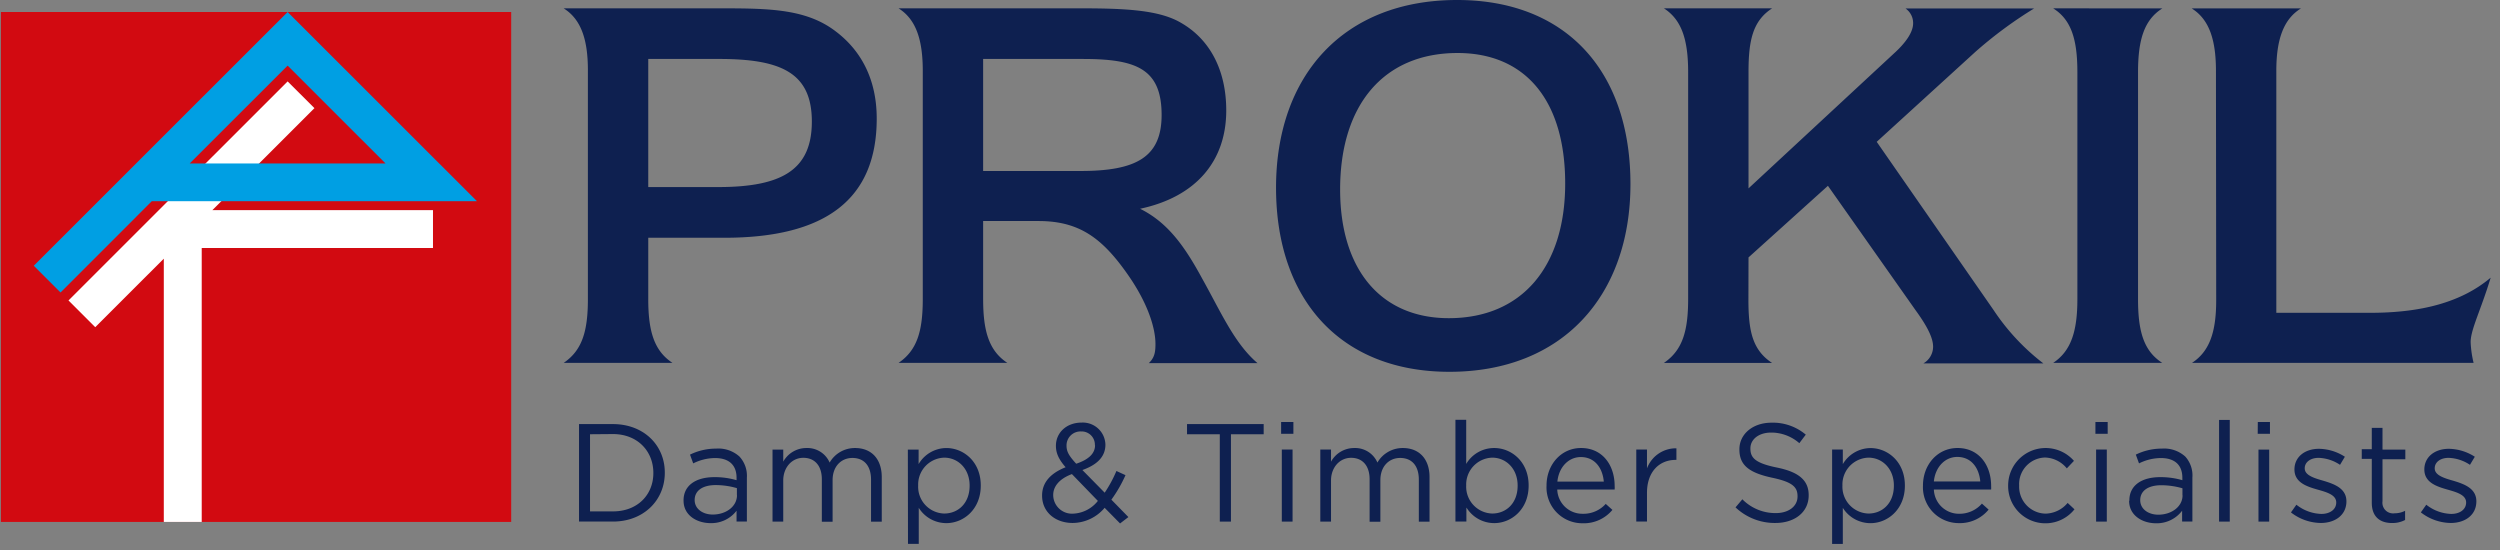
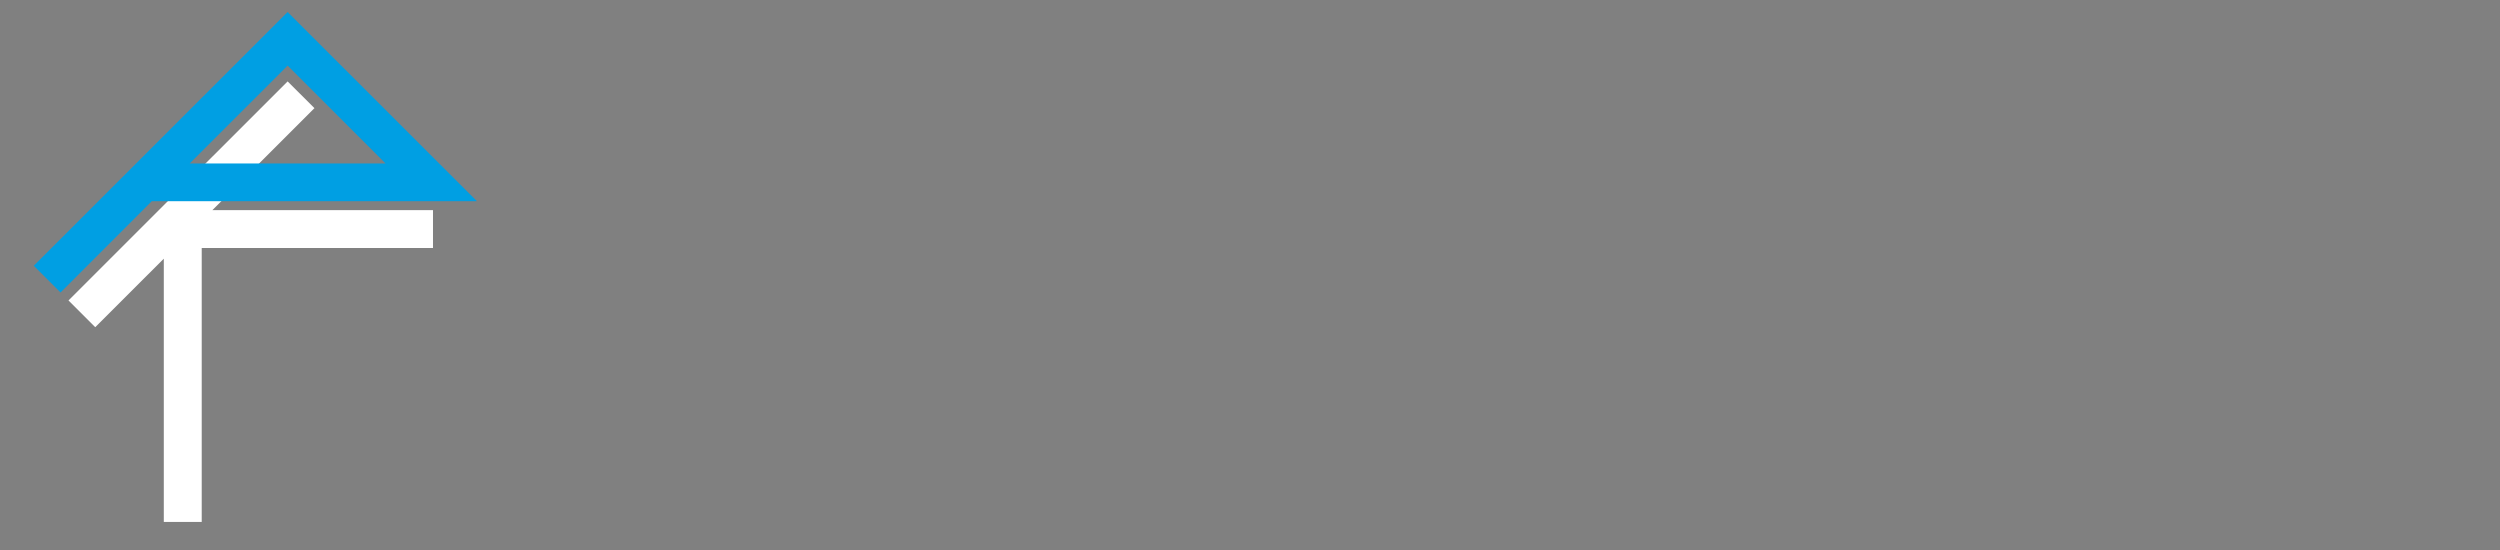
<svg xmlns="http://www.w3.org/2000/svg" width="209" height="46" viewBox="0 0 209 46" fill="none">
  <rect x="0" y="0" width="209" height="46" fill="#808080" stroke="none" />
-   <path d="M42.736 1.004H.075v42.632h42.661V1.004z" fill="#D20A11" />
  <path d="M17.756 17.567l8.532-8.526-2.242-2.236-18.32 18.312 2.237 2.236 5.731-5.728v22.01h3.17v-22.9h19.334v-3.168H17.756z" fill="#fff" />
  <path d="M5.06 24.453l-2.237-2.236L24.046 1.004l15.828 15.817H12.69l-7.63 7.631zm18.987-18.97l-8.188 8.182H32.23l-8.184-8.182z" fill="#009FE3" />
-   <path d="M54.194 15.639h5.833c5.27 0 7.843-1.393 7.843-5.476s-2.57-5.234-7.758-5.234h-5.918v10.71zm0 9.369c0 2.738.515 4.334 2.027 5.33h-9.1c1.545-1.049 2.027-2.64 2.027-5.33V5.878c0-2.642-.6-4.286-2.027-5.181h13.376c3.989 0 6.948.1 9.323 1.891 2.274 1.697 3.474 4.184 3.474 7.324 0 6.727-4.244 9.964-12.732 9.964h-6.367v5.132zm27.997 0c0 2.738.514 4.334 2.026 5.33h-9.1c1.545-1.049 2.027-2.64 2.027-5.33V5.926c0-2.69-.604-4.334-2.026-5.23h15.22c3.814 0 6.603.15 8.402 1.216 2.432 1.397 3.774 3.985 3.774 7.323 0 4.233-2.53 7.222-7.203 8.218 2.314 1.147 3.73 3.14 5.188 5.83 1.585 2.834 2.7 5.43 4.629 7.075h-9.087c.47-.45.555-.899.555-1.596 0-1.446-.73-3.588-2.4-5.93-2.111-2.985-4.028-4.354-7.38-4.354H82.19v6.53zm0-10.714h8.147c4.629 0 6.773-1.142 6.773-4.682 0-3.885-2.144-4.683-6.603-4.683H82.19v9.365zm24.486 1.397C106.677 6.327 112.298 0 121.816 0c9.047 0 14.49 5.877 14.49 15.392 0 9.263-5.618 15.691-15.135 15.691-9.043 0-14.494-5.97-14.494-15.391zm15.175-11.26c-6.133 0-9.817 4.286-9.817 11.41 0 6.724 3.429 10.758 9.087 10.758 6.129 0 9.728-4.334 9.728-11.256 0-6.922-3.303-10.912-9.002-10.912h.004zm24.316 20.577c0 2.588.3 4.232 1.974 5.33h-9.039c1.544-1.049 2.026-2.64 2.026-5.33V6.028c0-2.739-.555-4.384-2.026-5.331h9.047c-1.622 1.045-1.974 2.69-1.974 5.33v9.721l12.346-11.454c.945-.9 1.415-1.698 1.415-2.346a1.478 1.478 0 00-.641-1.243h10.758a35.08 35.08 0 00-4.929 3.645l-8.232 7.506 9.772 14.067a18.537 18.537 0 004.159 4.456h-10.028a1.616 1.616 0 00.811-1.398c0-.745-.515-1.742-1.459-3.038l-7.333-10.41-6.639 5.987-.008 3.488zM180.767.705c-1.5.948-2.027 2.592-2.027 5.33v18.973c0 2.69.47 4.334 2.027 5.33h-9.124c1.499-.996 2.026-2.64 2.026-5.33V6.028c0-2.739-.514-4.384-2.026-5.331l9.124.008zm4.487 5.229c0-2.69-.6-4.334-2.027-5.23h9.132c-1.459.896-2.059 2.593-2.059 5.23V26.15h7.888c4.373 0 7.673-.944 10.032-2.937-.811 2.69-1.674 4.334-1.674 5.38.023.588.106 1.173.247 1.745h-23.546c1.455-.948 2.027-2.544 2.027-5.233l-.02-19.171zM48.406 35.454h2.838c2.561 0 4.333 1.758 4.333 4.05v.024c0 2.293-1.772 4.075-4.333 4.075h-2.838v-8.15zm.92.85v6.449h1.914c2.063 0 3.38-1.394 3.38-3.2v-.025c0-1.802-1.317-3.24-3.38-3.24l-1.913.016zm7.819 5.554v-.025c0-1.267 1.05-1.944 2.578-1.944a6.44 6.44 0 011.853.255v-.206c0-1.086-.665-1.645-1.796-1.645-.635.007-1.26.16-1.828.446l-.267-.733a4.964 4.964 0 012.188-.503 2.63 2.63 0 011.946.665 2.366 2.366 0 01.62 1.758v3.677h-.863v-.907a2.645 2.645 0 01-2.18 1.037c-1.12 0-2.25-.64-2.25-1.875zm4.46-.466v-.583a6.385 6.385 0 00-1.772-.256c-1.131 0-1.76.49-1.76 1.248 0 .757.698 1.215 1.513 1.215 1.11 0 2.026-.672 2.026-1.62m2.971-3.812h.896v1.013a2.209 2.209 0 011.945-1.142 2.027 2.027 0 011.934 1.215 2.432 2.432 0 012.124-1.215c1.386 0 2.233.931 2.233 2.43v3.727h-.896V40.1c0-1.163-.583-1.815-1.56-1.815-.908 0-1.654.673-1.654 1.863v3.467h-.9v-3.552c0-1.126-.591-1.79-1.548-1.79-.957 0-1.678.81-1.678 1.896v3.434h-.896v-6.019zm11.313 0h.9V38.8a2.707 2.707 0 012.318-1.344c1.443 0 2.878 1.142 2.878 3.122v.025c0 1.964-1.423 3.13-2.878 3.13a2.718 2.718 0 01-2.306-1.28v3.014h-.9l-.012-7.882zm5.164 3.026v-.02c0-1.422-.981-2.33-2.124-2.33a2.246 2.246 0 00-2.177 2.317v.025a2.238 2.238 0 002.177 2.329c1.167 0 2.124-.863 2.124-2.321zm11.288 1.843a3.538 3.538 0 01-2.667 1.268c-1.467 0-2.562-.92-2.562-2.28v-.025c0-1.085.722-1.863 1.966-2.353-.56-.653-.81-1.155-.81-1.795v-.004c0-1.073.863-1.936 2.156-1.936a1.89 1.89 0 011.982 1.843c0 1.037-.734 1.701-1.925 2.123l1.864 1.895c.385-.572.713-1.18.981-1.814l.758.348a11.19 11.19 0 01-1.18 2.05l1.423 1.454-.697.534-1.289-1.308zm-.56-.571l-2.176-2.248c-1.086.405-1.564 1.061-1.564 1.745v.025a1.57 1.57 0 001.702 1.535 2.778 2.778 0 002.027-1.057h.012zm-.255-4.658v-.025a1.11 1.11 0 00-1.155-1.13 1.167 1.167 0 00-1.216 1.18v.015c0 .478.195.839.81 1.503 1.038-.348 1.574-.85 1.574-1.547m10.429-.916h-2.74v-.85h6.408v.85h-2.736v7.3h-.932v-7.3zm5.127-1.024h1.025v.988h-1.025v-.988zm.057 2.304h.899v6.02h-.899v-6.02zm3.218 0h.896v1.013a2.207 2.207 0 011.946-1.142 2.027 2.027 0 011.933 1.215 2.433 2.433 0 012.124-1.215c1.386 0 2.233.931 2.233 2.43v3.727h-.895V40.1c0-1.163-.584-1.815-1.561-1.815-.908 0-1.654.673-1.654 1.863v3.467h-.9v-3.552c0-1.126-.591-1.79-1.548-1.79-.957 0-1.678.81-1.678 1.896v3.434h-.896v-6.019zm12.213 4.869v1.15h-.916v-8.506h.9v3.69a2.705 2.705 0 012.342-1.332c1.443 0 2.878 1.142 2.878 3.123v.024c0 1.964-1.422 3.13-2.878 3.13a2.72 2.72 0 01-2.306-1.279h-.02zm4.284-1.843v-.02c0-1.422-.981-2.33-2.124-2.33a2.244 2.244 0 00-2.176 2.318v.024a2.242 2.242 0 002.176 2.329c1.168 0 2.124-.863 2.124-2.321zm2.416 0v-.02c0-1.738 1.216-3.136 2.886-3.136 1.783 0 2.809 1.422 2.809 3.18a2.37 2.37 0 010 .292h-4.799a2.097 2.097 0 002.12 2.025 2.495 2.495 0 001.933-.826l.559.502a3.11 3.11 0 01-2.505 1.118 2.995 2.995 0 01-3.003-3.135zm4.787-.349c-.093-1.093-.722-2.05-1.921-2.05-1.05 0-1.845.876-1.958 2.05h3.879zm2.716-2.677h.895v1.572a2.582 2.582 0 012.461-1.677v.968h-.069c-1.318 0-2.392.944-2.392 2.758v2.398h-.895v-6.019zm8.297 4.832l.571-.676a3.879 3.879 0 002.797 1.154c1.094 0 1.816-.583 1.816-1.385v-.024c0-.758-.405-1.187-2.12-1.547-1.877-.406-2.74-1.013-2.74-2.354v-.024c0-1.28 1.131-2.224 2.679-2.224a4.26 4.26 0 012.87 1l-.539.714a3.562 3.562 0 00-2.351-.887c-1.062 0-1.739.583-1.739 1.316v.024c0 .77.405 1.215 2.217 1.584 1.812.368 2.655 1.057 2.655 2.305v.024c0 1.397-1.163 2.305-2.784 2.305a4.764 4.764 0 01-3.332-1.305zm8.074-4.832h.896V38.8a2.713 2.713 0 012.31-1.341c1.443 0 2.878 1.142 2.878 3.123v.024c0 1.965-1.423 3.131-2.878 3.131a2.73 2.73 0 01-2.31-1.28v3.014h-.896v-7.887zm5.164 3.026v-.02c0-1.422-.981-2.33-2.124-2.33a2.242 2.242 0 00-2.034 1.452 2.24 2.24 0 00-.143.866v.024a2.242 2.242 0 002.177 2.33c1.167 0 2.124-.864 2.124-2.322zm2.432 0v-.02c0-1.738 1.216-3.136 2.89-3.136 1.783 0 2.809 1.422 2.809 3.18a2.37 2.37 0 010 .292h-4.787a2.097 2.097 0 002.119 2.025 2.483 2.483 0 001.897-.85l.56.502a3.101 3.101 0 01-2.481 1.13 3.002 3.002 0 01-2.819-1.944 2.987 2.987 0 01-.188-1.191v.012zm4.791-.36c-.094-1.094-.722-2.05-1.922-2.05-1.049 0-1.844.875-1.957 2.05h3.879zm2.33.372v-.02a3.135 3.135 0 013.902-3.052 3.14 3.14 0 011.599.978l-.596.628a2.44 2.44 0 00-1.828-.907 2.232 2.232 0 00-1.567.712 2.218 2.218 0 00-.59 1.617v.024a2.254 2.254 0 001.343 2.147c.274.121.57.186.87.19a2.475 2.475 0 001.841-.895l.571.535a3.11 3.11 0 01-3.468.991 3.11 3.11 0 01-2.077-2.948zm7.296-5.342h1.025v.988h-1.025v-.988zm.057 2.304h.895v6.02h-.895v-6.02zm2.781 4.274v-.025c0-1.267 1.049-1.944 2.577-1.944a6.494 6.494 0 011.853.255v-.206c0-1.086-.665-1.645-1.796-1.645a4.158 4.158 0 00-1.828.446l-.267-.733a4.938 4.938 0 012.188-.503 2.63 2.63 0 011.946.665 2.355 2.355 0 01.596 1.758v3.677h-.859v-.907a2.651 2.651 0 01-2.181 1.05c-1.119 0-2.25-.64-2.25-1.876l.021-.012zm4.438-.454v-.583a6.41 6.41 0 00-1.771-.255c-1.131 0-1.76.49-1.76 1.247 0 .758.698 1.215 1.512 1.215 1.107 0 2.027-.672 2.027-1.62m3.947-6.302h-.895v8.502h.895v-8.502zm2.344.174h1.016v.988h-1.024l.008-.988zm.056 2.304h.896v6.02h-.896v-6.02zm2.716 5.254l.454-.644a3.516 3.516 0 002.087.77c.722 0 1.245-.373 1.245-.956 0-.608-.709-.839-1.504-1.062-.944-.267-1.99-.595-1.99-1.7 0-1.038.859-1.726 2.051-1.726.77.013 1.52.244 2.164.664l-.405.676a3.413 3.413 0 00-1.783-.583c-.71 0-1.168.373-1.168.875 0 .571.746.81 1.553 1.037.932.28 1.933.64 1.933 1.725 0 1.143-.944 1.807-2.144 1.807a4.144 4.144 0 01-2.493-.883zm6.757-.83v-3.646h-.839v-.81h.839V35.77h.896v1.814h1.909v.81h-1.909v3.516a.887.887 0 00.606.966.89.89 0 00.407.035c.305.002.605-.07.876-.21v.769a2.277 2.277 0 01-1.087.255c-.964 0-1.698-.478-1.698-1.701m4.102.814l.454-.644a3.514 3.514 0 002.087.77c.722 0 1.245-.373 1.245-.956 0-.608-.71-.839-1.5-1.062-.944-.267-1.994-.595-1.994-1.7 0-1.038.863-1.726 2.051-1.726a4.117 4.117 0 012.168.664l-.405.676a3.413 3.413 0 00-1.784-.583c-.709 0-1.163.373-1.163.875 0 .571.746.81 1.549 1.037.932.28 1.933.64 1.933 1.725 0 1.143-.944 1.807-2.144 1.807a4.152 4.152 0 01-2.493-.883" fill="#0E2050" />
</svg>